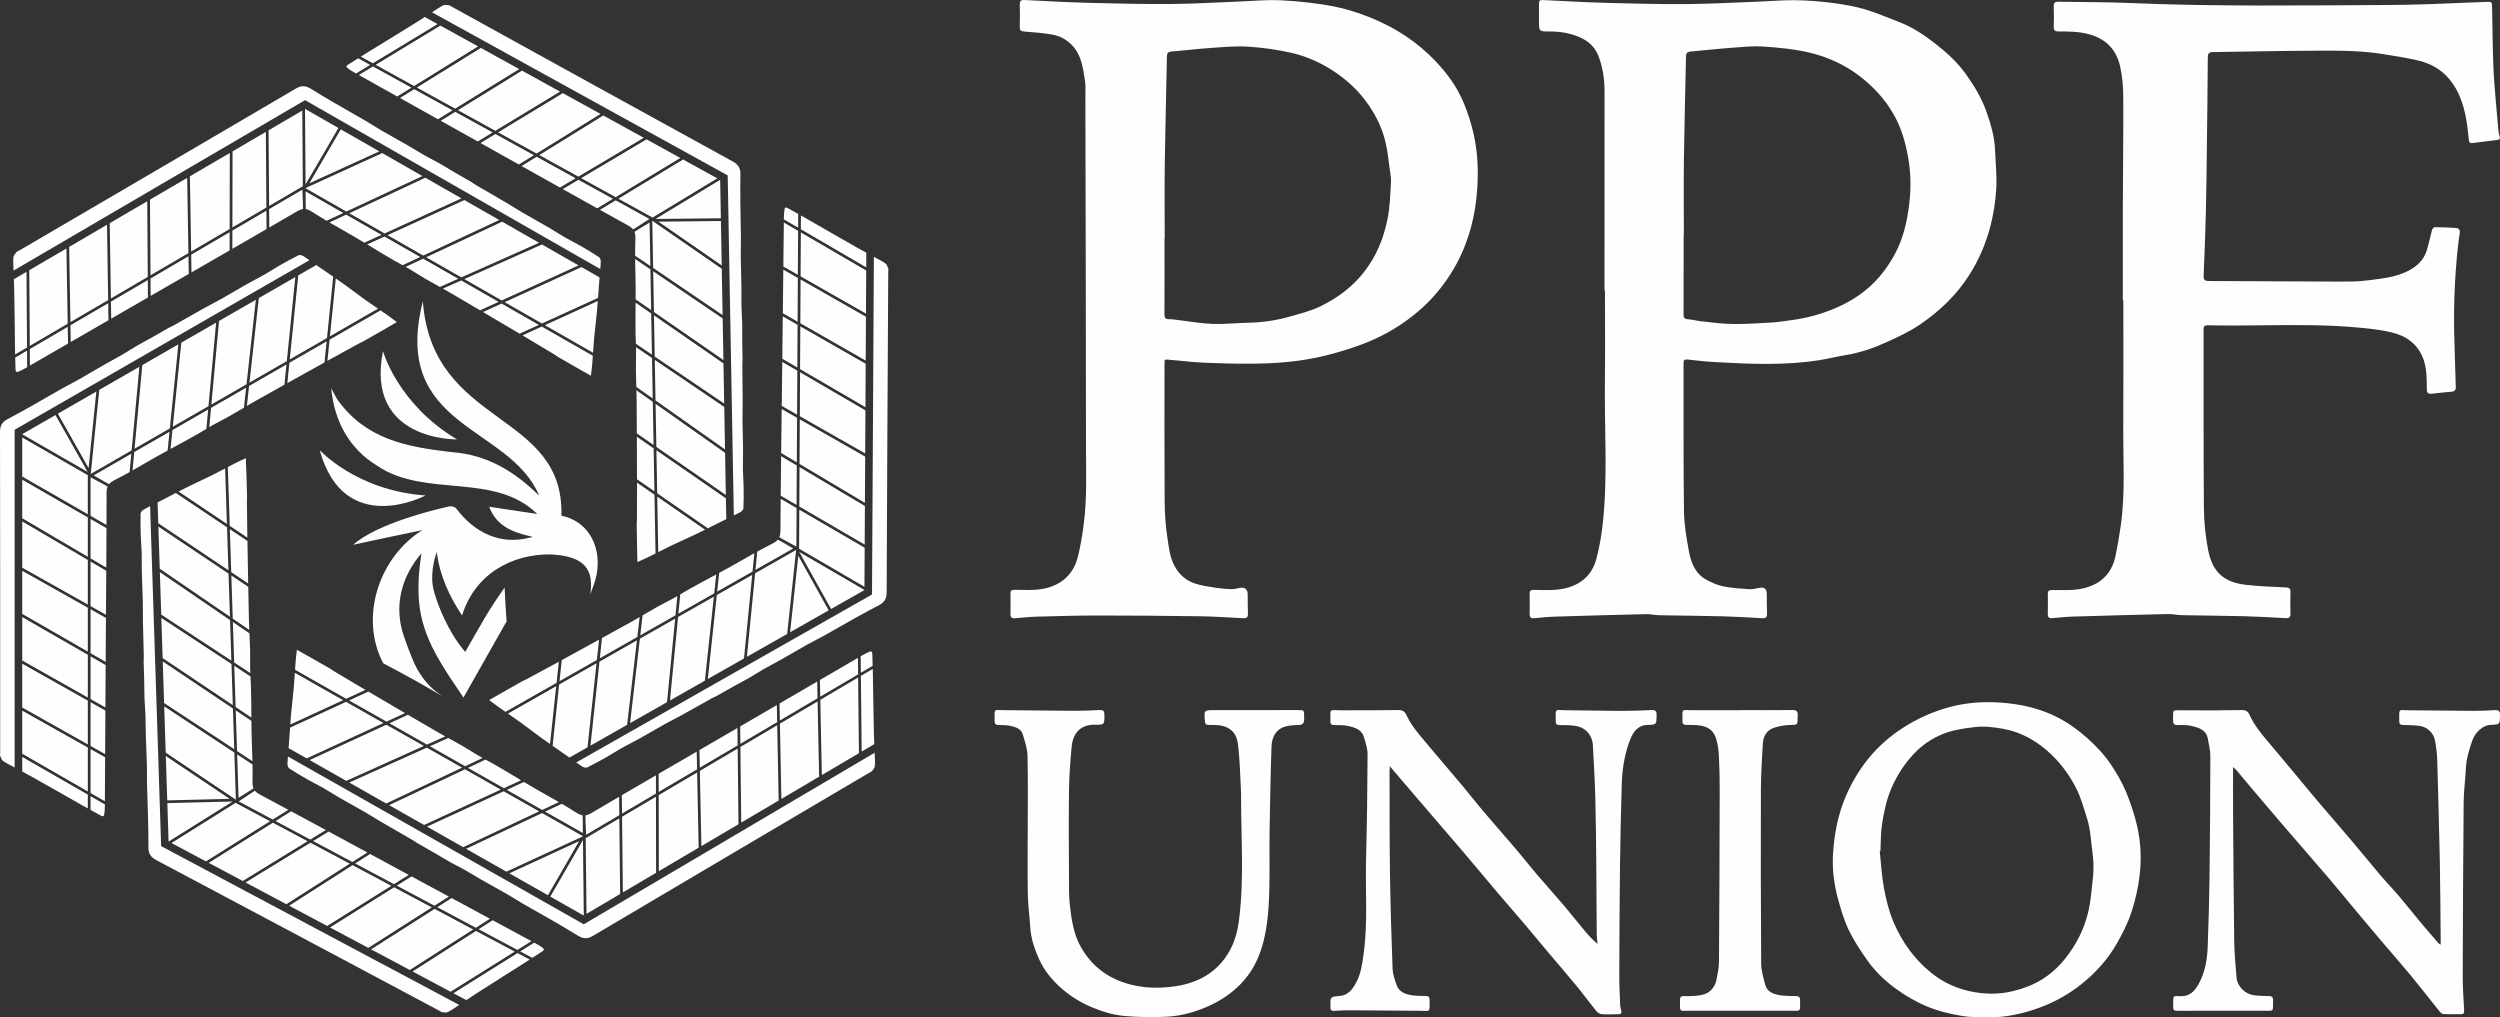
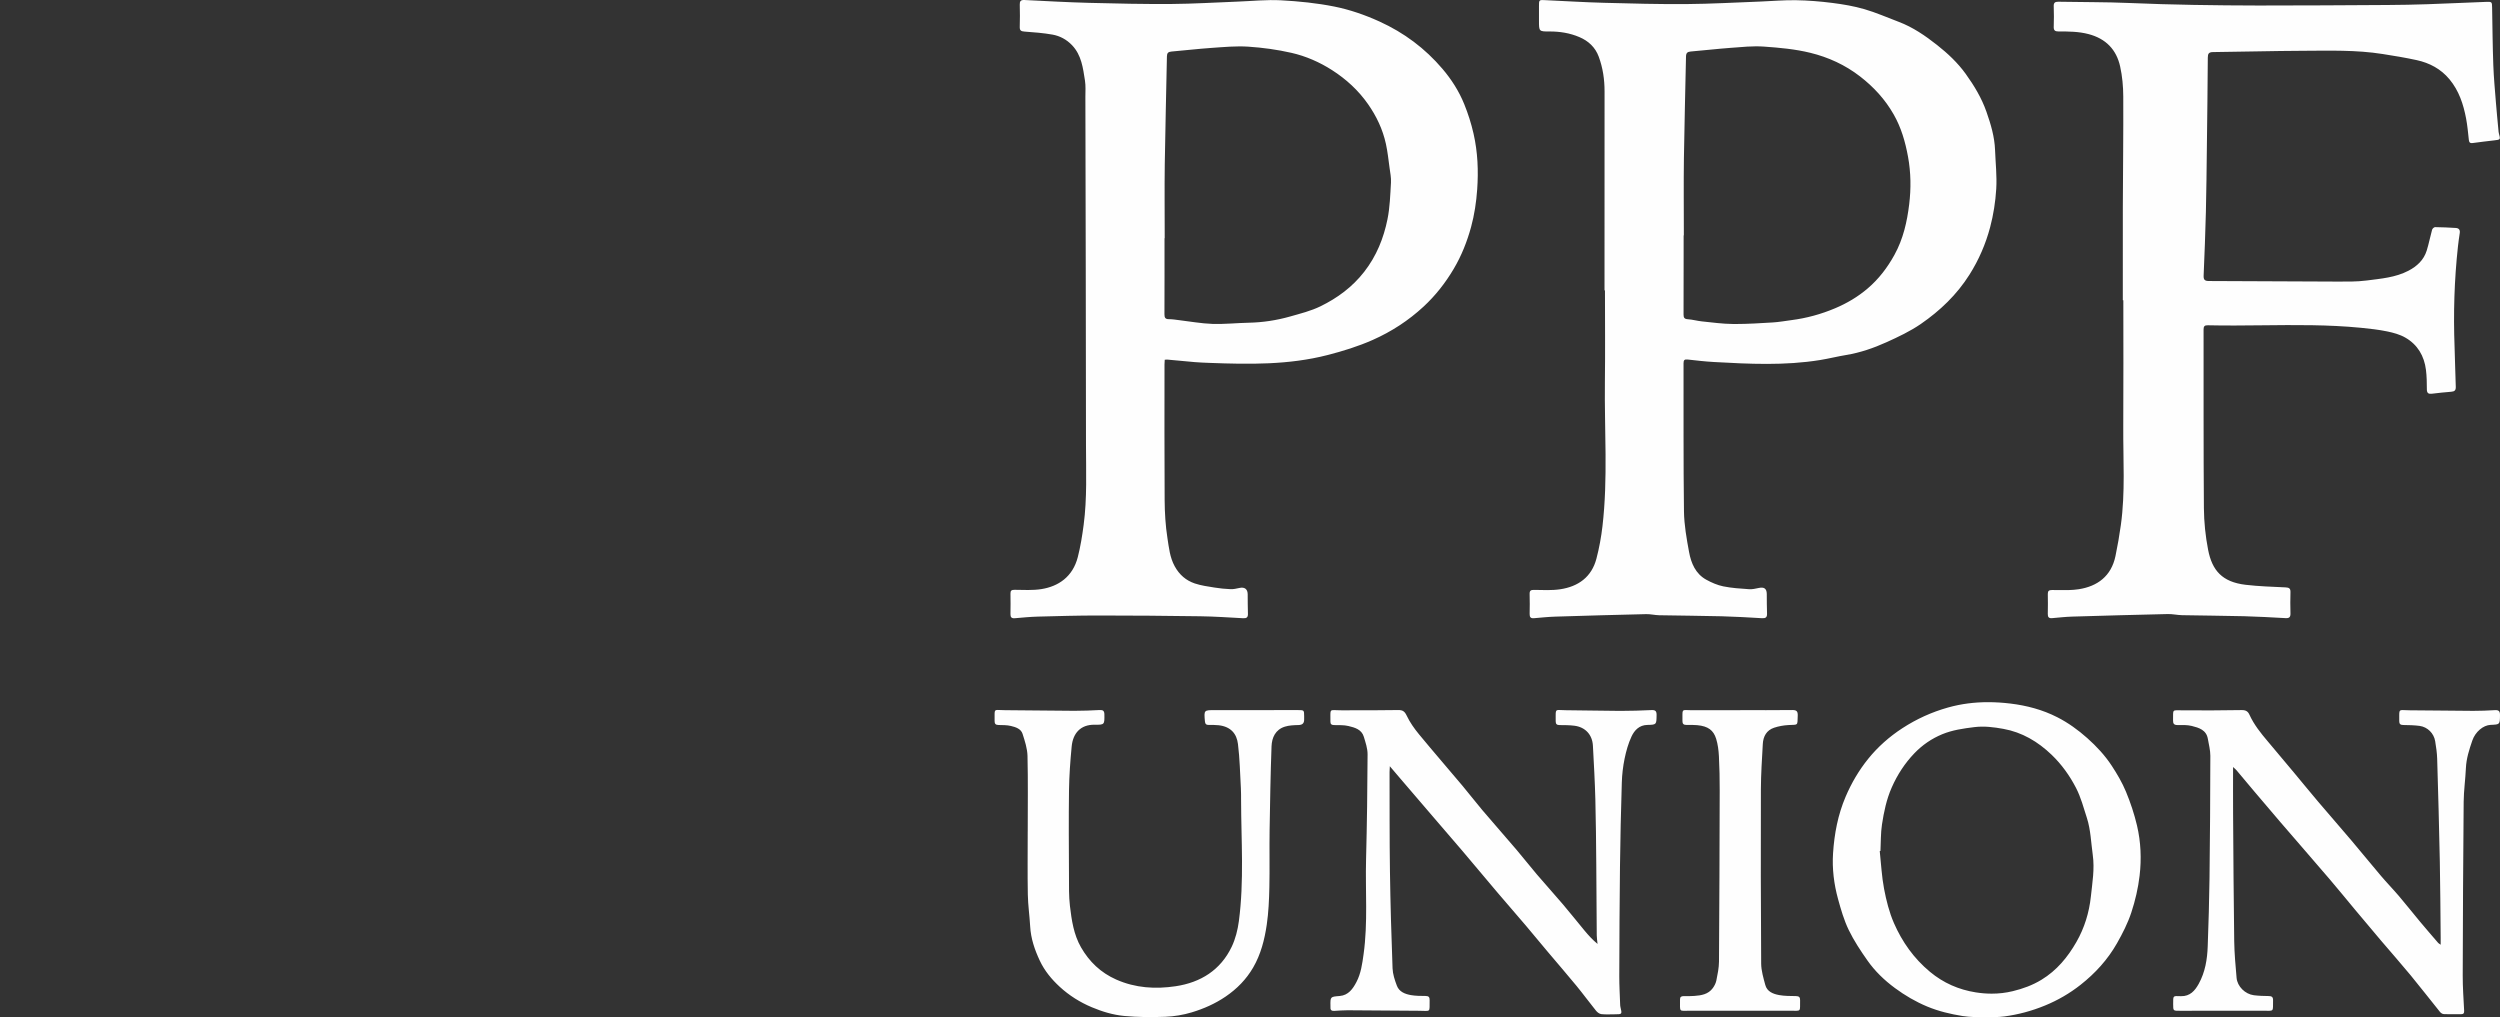
<svg xmlns="http://www.w3.org/2000/svg" xml:space="preserve" width="252.143mm" height="102.614mm" version="1.1" style="shape-rendering:geometricPrecision; text-rendering:geometricPrecision; image-rendering:optimizeQuality; fill-rule:evenodd; clip-rule:evenodd" viewBox="0 0 24750.72 10072.77">
  <rect x="0" y="0" width="24750.72" height="10072.77" fill="#333333" stroke="none" />
  <defs>
    <style type="text/css"> .fil0 {fill:#FEFEFE} </style>
  </defs>
  <g id="Слой_x0020_1">
    <g id="_1919174539328">
      <path class="fil0" d="M10095.94 46.48c1.97,73.06 2.29,146.31 -0.1,219.37 -1.18,36.57 13.26,44.4 47.33,46.85 92.15,6.66 184.71,13.75 275.51,29.68 74.59,13.12 141.29,49.03 195.07,105.38 93.68,98.1 108.12,225.58 127.72,349.93 8.37,53.33 4.01,108.77 4.11,163.24 2.4,1147.15 5.58,2294.36 6.03,3441.51 0.14,264.6 11.74,529.52 -23.1,793.74 -14.16,107.58 -31.03,213.52 -57.83,318.72 -50.32,197.35 -193.82,290.72 -359.94,317.35 -86.92,13.88 -177.3,7.89 -266.06,7.1 -30.68,-0.25 -41.21,8.03 -40.72,37.88 1.1,67.39 1.38,134.81 -0.08,202.2 -0.69,31.82 11.26,43.98 43.08,41.32 75.35,-6.34 150.78,-13.92 226.3,-15.97 199.33,-5.36 398.72,-11.04 598.08,-11.04 337.12,0 674.23,2.74 1011.32,7.59 141.49,2.04 282.88,11.7 424.27,19.36 34.63,1.87 49.48,-8.14 47.89,-45.12 -2.77,-64.41 -1.25,-129.03 -2.4,-193.55 -0.93,-50.98 -31.89,-72.37 -81.99,-60.88 -28.92,6.62 -59.01,13.03 -88.24,11.88 -52.5,-2.04 -105.17,-7.37 -157.05,-15.78 -66,-10.74 -133.35,-19.56 -196.27,-40.69 -86.95,-29.26 -152.82,-86.2 -198.78,-169.76 -48.4,-88.09 -57.41,-185.23 -72.13,-279.35 -19.36,-123.73 -26.73,-250.41 -27.67,-375.87 -3.15,-447.41 -1.45,-894.81 -1.45,-1342.26 0,-15.34 1.45,-30.65 2.29,-47.65 12.05,-0.59 20.36,-1.94 28.54,-1.22 89.55,8.14 179.04,17.25 268.65,24.66 48.55,4.01 97.35,5.92 146.07,7.73 392.07,14.71 782.9,21.44 1168.28,-77.57 153.51,-39.41 303.21,-85.68 447.86,-149.8 185.61,-82.28 353.64,-191.71 502.36,-329.22 118.02,-109.19 216.12,-234.03 298.85,-373.58 77.85,-131.31 132.87,-270.83 172.28,-415.23 32.86,-120.31 51.63,-246.29 60.43,-370.84 13.06,-185.16 5.74,-369.98 -36.08,-553.55 -22.89,-100.6 -53.67,-196.73 -92.05,-291.75 -52.11,-128.96 -126.78,-245.07 -215.56,-349.48 -171.97,-202.23 -380.09,-357.96 -623.75,-468.74 -144.68,-65.76 -294.07,-117.42 -447.48,-148.11 -172.9,-34.56 -350.34,-52.29 -526.68,-61.81 -142.15,-7.69 -285.62,7.51 -428.53,12.88 -218.89,8.18 -437.78,22.1 -656.71,23.55 -272.07,1.87 -544.23,-4.05 -816.24,-11.18 -213.11,-5.58 -426.04,-17.56 -638.94,-28.19 -2.25,-0.14 -4.36,-0.18 -6.41,-0.18 -31.51,0 -40.99,13.51 -40.1,46.48zm1432.4 3064.41c1.32,-250.89 0.73,-501.81 0.73,-752.7l1.87 0c0,-245.21 -2.74,-490.39 0.66,-735.48 4.95,-355.09 14.71,-710.11 21.26,-1065.16 0.62,-33.42 13.61,-44.64 45.4,-47.3 132.32,-11.26 264.25,-26.97 396.75,-36.08 121.06,-8.31 243.23,-20.15 363.71,-12.19 143.23,9.45 287.18,29.44 427.12,61.19 142.42,32.37 278.35,91.97 401.59,170.82 139.17,89.1 260.82,200.05 356.58,337.12 83.87,119.95 145.54,250.03 176.78,392.83 17,77.57 25.41,157.08 36.08,235.93 6.68,49.31 17.07,99.42 14.16,148.49 -7.14,121.06 -10.53,243.86 -34.52,362.16 -38.27,188.66 -108.91,364.3 -230.39,520.36 -117.53,151.02 -265.22,259.45 -432.41,341.28 -94.72,46.36 -200.02,72.58 -302.35,101.57 -133.43,37.81 -270.04,58.46 -409.35,61.32 -119.88,2.49 -239.95,15.73 -359.52,11.64 -110.65,-3.81 -220.66,-24.41 -331.02,-37.33 -32.7,-3.88 -65.55,-9.67 -98.32,-9.45 -0.27,0 -0.52,0 -0.76,0 -35.56,0 -44.22,-15 -44.05,-49zm3708.03 -3051.42c-0.07,48.76 0,97.51 0,146.27 -0.04,105.1 0,106.31 103.3,105.83 102.54,-0.45 201.48,15.17 296.18,55.4 90.66,38.48 157.84,101.33 192.05,193.93 40.86,110.61 57.87,225.47 57.69,343.87 -1,656.78 -0.44,1313.55 -0.44,1970.37 1.45,0 2.94,0 4.43,0 0,302.55 3.01,605.11 -0.66,907.66 -5.74,475.29 31.1,951.48 -23.89,1425.72 -12.57,108.43 -32.28,217 -60.02,322.54 -47.65,181.28 -178.96,275.69 -357.37,302.66 -84.29,12.78 -171.63,7.69 -257.51,6.41 -33,-0.52 -47.47,4.95 -46.4,40.79 1.97,65.91 1.56,131.91 0.18,197.87 -0.66,31.48 10.73,44.43 42.83,41.62 71.06,-6.19 142.16,-13.5 213.42,-15.72 299.24,-9.38 598.5,-17.73 897.83,-24.69 42.39,-1.01 84.94,10.11 127.57,10.97 206.49,4.08 413.09,5.02 619.62,10.22 132.87,3.36 265.63,11.43 398.37,19.07 36.4,2.12 52.47,-7.51 50.52,-47.06 -3.18,-64.44 -1.28,-129.02 -2.56,-193.55 -1.04,-52.84 -26.11,-69.84 -78.57,-58.73 -31.76,6.75 -64.87,14.51 -96.65,12.3 -85.33,-5.93 -171.49,-11.05 -254.95,-28.02 -58.8,-11.95 -116.84,-37.19 -169.61,-66.49 -105.55,-58.55 -149.22,-163.07 -169.54,-273.47 -24.45,-132.94 -48.65,-268.17 -50.39,-402.74 -6.4,-488.92 -3.15,-977.96 -4.29,-1466.99 -0.07,-30.85 10.21,-39.65 40.69,-36.22 86.47,9.77 173.04,19.84 259.92,24.69 350.62,19.67 701.45,36.85 1050.62,-19.46 86.98,-14.07 172.7,-35.77 259.65,-50.11 138.76,-22.96 270.73,-68.6 397.57,-125.91 117.43,-53.06 236.07,-108.98 341.62,-181.77 189.9,-131.04 355.09,-288.63 480.65,-487.34 93.19,-147.41 160.72,-304.46 204.76,-470.22 32.76,-123.35 52.67,-252.11 60.36,-379.47 7.66,-127.57 -7,-256.43 -11.81,-384.76 -4.95,-131.17 -41.69,-254.14 -84.95,-377.6 -48.17,-137.61 -121.65,-259.2 -205.45,-375.69 -79.16,-109.98 -177.64,-202.37 -283.58,-285.93 -117.01,-92.28 -239.63,-176.64 -380.57,-229.83 -112.79,-42.6 -223.64,-91.66 -339.06,-125.19 -103.47,-30.06 -211.3,-48.17 -318.51,-61.85 -118.92,-15.21 -239.18,-24.73 -359.04,-26.8 -116.94,-2.05 -234.1,8.89 -351.21,13.26 -244.73,9.18 -489.41,23.23 -734.24,25.07 -272.02,1.97 -544.2,-5.3 -816.21,-12.64 -194.48,-5.26 -388.75,-17.21 -583.16,-26.25 -10.18,-0.45 -18.59,-0.83 -25.59,-0.83 -33.28,0 -33.52,8.77 -33.62,58.81zm1920.36 3148.1c-102.58,-0.93 -205.11,-15.17 -307.44,-25.66 -46.61,-4.78 -92.46,-18.25 -139.1,-21.36 -34.43,-2.29 -42.7,-15.41 -42.49,-47.41 1.22,-192.08 0.73,-384.21 0.8,-576.34 0,-68.84 0,-137.65 0,-206.45l2.08 0c0,-255.22 -2.77,-510.47 0.7,-765.62 4.54,-334.97 14.4,-669.86 20.7,-1004.8 0.66,-34.91 13.19,-47.24 47.3,-50.07 130.97,-10.88 261.59,-26.39 392.63,-36.02 109.61,-8.03 220.34,-20.29 329.36,-12.71 154.68,10.77 311.42,24.93 461.4,61.71 177.51,43.43 344.28,119.23 492.32,233.74 135.27,104.62 246.98,226.16 332.03,374.55 75.42,131.65 115.9,272.57 143.05,421.02 28.74,157.11 30.4,314.36 11.56,470.02 -20.95,172.9 -58.87,342.24 -145.48,499.88 -70.43,128.26 -156.08,240.15 -265.95,333.89 -96.48,82.32 -204.56,146.31 -322.16,196.01 -138.9,58.66 -282.02,97.86 -431.1,117.15 -62.13,8.03 -124.05,19.53 -186.45,23.23 -122.8,7.31 -245.84,15.38 -368.69,15.38 -8.34,0 -16.73,-0.04 -25.07,-0.15zm3175.84 -3144.5c2.32,67.32 2.36,134.81 0,202.12 -1.32,36.71 13.3,46.3 47.72,46.3 99.84,-0.11 198.85,0.14 297.74,26.28 170.76,45.12 275.1,153.03 312.08,320.5 21.33,96.69 30.43,197.83 30.88,297.05 1.7,367.04 -3.11,734.11 -4.29,1101.15 -0.93,305.39 -0.18,610.82 -0.18,916.25 1.74,0 3.44,0 5.12,0 0,417.22 2.01,834.42 -0.62,1251.68 -2.11,324.79 21.19,650.4 -23.93,974.01 -14.33,102.75 -31.99,205.22 -53.18,306.74 -41.94,200.86 -180.53,299.58 -362.64,328.22 -65.32,10.32 -132.46,9.38 -199.43,8.48 -22.26,-0.27 -44.54,-0.59 -66.66,-0.48 -29.33,0.1 -41.73,8.86 -41.21,39.02 1.22,65.97 1.45,131.98 -0.1,197.87 -0.8,31.76 10.84,44.47 42.66,41.63 66.76,-5.93 133.53,-13.3 200.44,-15.34 315.02,-9.49 630.04,-18.11 945.1,-25.21 46.74,-1.08 93.57,10.21 140.45,11.18 205.08,4.15 410.22,5.06 615.26,10.25 137.17,3.47 274.23,11.6 411.26,19.04 35.7,1.94 48.41,-10.87 47.37,-46.61 -2,-70.2 -2.04,-140.56 0.04,-210.75 1.11,-36.4 -13.82,-45.4 -48.07,-47.06 -132.56,-6.44 -265.7,-10.08 -397.34,-25.8 -230.35,-27.57 -330.15,-141.46 -369.87,-345.91 -26.35,-135.4 -40.69,-275.14 -41.8,-413.06 -4.67,-589.28 -2.25,-1178.63 -3.25,-1767.99 -0.07,-31.59 9.32,-42.95 41.62,-42.22 180.31,4.08 360.73,2.11 541.18,0.18 325.48,-3.49 650.93,-7.03 975.81,24.76 86.54,8.49 173.46,18.22 258.48,35.74 62.16,12.81 126.64,30.4 180.97,61.67 120.86,69.5 186.37,181.28 203.62,318.76 8,63.72 8.97,128.65 9,193.02 0,37.78 15.66,47.47 49.66,43.5 63.72,-7.48 127.47,-15.03 191.43,-19.53 34.21,-2.36 46.58,-14.82 45.15,-50.18 -5.37,-130.31 -6.82,-260.82 -11.81,-391.13 -12.78,-333.93 -2.74,-667.03 33.56,-999.23 4.77,-43.84 11.22,-87.44 17.73,-131.04 4.54,-30.47 -8.7,-48 -38.26,-49.84 -68.67,-4.22 -137.48,-7.65 -206.26,-8.3 -10.04,-0.11 -26.39,14.92 -29.44,25.84 -19.11,68.28 -32.1,138.38 -53.12,205.97 -29.09,93.29 -95.58,155.24 -180.8,199.81 -129.58,67.7 -273.09,78.26 -413.4,96.69 -100.46,13.22 -203.31,11 -305.05,10.77 -418.87,-1.08 -837.75,-4.6 -1256.62,-5.55 -41.45,-0.1 -54.62,-12.08 -52.85,-53.74 9,-210.12 17.18,-420.29 22.41,-630.56 5.26,-213.49 7.03,-427.15 9.69,-640.78 3.67,-295.32 7.38,-590.64 9.25,-886.03 0.25,-39.33 9.11,-54.99 52.12,-55.44 295.49,-3.04 590.91,-11.47 886.37,-12.67 264.73,-1.14 530.2,-9.73 793.24,31.89 112.48,17.77 225.09,36.05 336.25,60.4 127.72,27.94 239.49,87.19 324.76,189.9 93.64,112.92 137.79,247.15 164.38,387.95 13.19,69.88 19.43,141.11 27.22,211.89 2.81,25.41 12.19,34.8 38.68,31.1 70.62,-9.9 141.5,-17.97 212.28,-26.29 63.47,-7.41 63.29,-7.03 45.95,-70.99 -2.63,-9.55 -3.01,-19.77 -3.95,-29.7 -8.38,-90.94 -17.63,-181.8 -24.8,-272.85 -9.77,-123.9 -21.54,-247.81 -26,-371.95 -6.86,-189.04 -8.38,-378.35 -11.81,-567.53 -1.08,-58.43 -1.01,-60.33 -61.47,-58.04 -193.09,7.17 -386.08,16.55 -579.21,23.1 -130.41,4.37 -260.93,7.03 -391.48,7.66 -854.54,3.91 -1709.09,16.66 -2563.43,-19.88 -232.05,-9.94 -464.66,-7.66 -696.99,-12.33 -1.18,-0.04 -2.32,-0.04 -3.43,-0.04 -32.21,0 -45.47,10.22 -44.22,45.68zm-1046.21 6941.35c-161.89,45.61 -311.35,113.45 -451.92,204.86 -128.78,83.8 -242.92,184.71 -338.43,302.94 -91.66,113.51 -165.77,239.25 -223.84,375.52 -76.63,179.9 -111.68,366.9 -124.35,559.43 -10.04,153.65 8.8,305.65 49.38,453.51 28.54,103.96 58.84,209.37 105.55,305.84 51.56,106.59 118.16,206.91 186.55,304.15 73.94,105.06 166.87,194.2 270.49,270.77 99.62,73.65 205.28,135.6 320.83,183.78 113.24,47.16 230.36,74.45 349.55,93.7 74.55,12.04 151.39,10.14 216.78,13.85 72.31,-3.22 134.42,-1.56 195.3,-9.59 138.83,-18.29 272.85,-54.51 403.23,-107.94 127.78,-52.43 245.07,-120.41 352.87,-205.32 145.51,-114.58 268.96,-250.19 360.38,-411.04 55.27,-97.28 107.01,-198.94 141.98,-304.74 39.07,-118.12 67.74,-241.95 82.14,-365.44 19.29,-164.98 12.47,-332.62 -25.66,-494.92 -26.87,-114.32 -64.41,-227.34 -109.43,-335.84 -37.29,-89.83 -87.54,-175.53 -141.08,-257.15 -67.11,-102.26 -150.22,-191.67 -242.33,-273.67 -90.94,-80.96 -188.42,-151.16 -296.11,-206.19 -145.97,-74.58 -304.32,-116.35 -465.25,-135.64 -73.55,-8.8 -147.13,-13.67 -220.62,-13.67 -132.67,0 -264.95,15.85 -396.02,52.81zm274.22 2820.34c-167.78,-26.52 -319.73,-92.43 -453.4,-203.59 -159.33,-132.49 -275.17,-296.11 -356.47,-482.11 -46.85,-107.17 -75.8,-224.11 -97.86,-339.53 -23.48,-122.87 -29.26,-249.09 -42.81,-373.83 2.4,-0.41 4.71,-0.86 7.11,-1.28 4.43,-87.27 1.84,-175.64 14.96,-261.59 19,-124.67 44.36,-247.67 96.23,-365.72 55.96,-127.23 130.07,-240.88 224.53,-339.47 77.65,-80.92 171.01,-145.54 276.38,-188.83 101.12,-41.59 207.39,-56.48 315.78,-70.02 99.11,-12.33 194.9,0.25 288.5,17.11 184.89,33.31 342.31,126.12 478.16,256.6 99.62,95.71 179.24,207.18 241.54,327.9 47.76,92.63 75.25,196.14 107.32,296.25 38.13,118.95 41.17,243.75 58.31,366.38 19.74,141.15 -4.32,277.1 -18.66,413.37 -16.52,157.15 -63.69,310.73 -142.88,449.11 -86.02,150.32 -194.03,281.92 -346.46,374.68 -89.44,54.41 -182.94,88.03 -283.47,112.58 -69.65,17 -139.46,24.77 -209.03,24.77 -52.77,0 -105.45,-4.47 -157.77,-12.78zm-9713.73 -2685.81c-0.45,27.18 10.59,38.13 38.23,38.75 41.41,0.89 84.08,0.1 123.87,9.66 46.4,11.11 98.76,27.67 114.79,77.95 22.69,71.13 47.06,145.41 48.83,218.89 5.93,249.33 2.26,498.91 2.26,748.33 -0.04,0 -0.11,0 -0.18,0 0,207.88 -2.63,415.86 1.14,623.67 1.9,105.24 17.35,210.17 23.23,315.4 6.72,120.44 44.4,230.81 95.17,338.99 47.44,101.16 117.19,184.89 197.45,258.92 93.16,85.84 199.85,152.89 317.8,202.55 103.36,43.5 210.64,75.77 320.49,86.13 135.16,12.74 272.26,13.54 408.08,8.17 87.64,-3.47 177.12,-18.56 261.06,-43.91 117.92,-35.63 230.81,-85.16 334.55,-155.83 112.83,-76.84 204.87,-170.61 273.02,-287.91 76.18,-131.14 112.92,-276.55 134.57,-424.07 17.77,-121.24 23,-244.83 25.77,-367.56 4.26,-189.15 -0.41,-378.53 2.42,-567.75 4.19,-276.55 9.28,-553.17 19.08,-829.57 3.11,-87.4 38.61,-166.01 131.17,-195.45 42.63,-13.58 90,-15.1 135.36,-16.25 41.03,-0.96 57.48,-18.7 56.44,-57.44 -0.27,-10.04 0.07,-20.08 0.04,-30.13 -0.21,-59.84 -1.29,-60.57 -59.81,-60.5 -273.88,0.3 -547.73,0.89 -821.57,0.34 -111.37,-0.21 -110.85,-1.45 -101.05,111.16 2.18,25.07 12.33,35.84 37.4,35.67 32.96,-0.14 66.21,-0.94 98.9,2.87 121.9,14.2 178.24,85.22 190.85,185.82 18.14,144.27 20.54,290.58 28.81,436.05 2.29,40.03 1.97,80.28 2.07,120.4 1.04,399.24 30.75,799.21 -21.88,1197.1 -11.4,86.51 -33.66,175.6 -71.06,253.9 -110.43,231.36 -308.24,353.71 -554.69,390.61 -199.53,29.96 -398.16,18.25 -588.49,-66.07 -153.34,-67.94 -266.44,-176.33 -348.4,-318.83 -72.55,-126.12 -93.12,-268.52 -109.84,-409.56 -11.43,-96.4 -9.11,-194.68 -9.52,-292.13 -1.25,-283.86 -3.67,-567.82 0.24,-851.64 1.97,-145.45 12.51,-291.06 26.46,-435.92 12.43,-129.09 86.46,-217.02 227.85,-214.88 98.62,1.53 97.38,-2.45 95.96,-102.68 -0.52,-34.69 -13.75,-44.36 -46.37,-42.76 -83.03,4.01 -166.22,8.1 -249.33,7.75 -229.48,-0.97 -458.94,-5.09 -688.43,-6.23 -33.63,-0.14 -56.31,-2.25 -71.58,-2.25 -39.2,0 -29.67,13.88 -31.17,110.19zm5554.97 2.01c-0.27,27.77 11.78,37.36 39,37.5 48.65,0.27 97.72,0.27 145.86,6.34 107.94,13.54 177.75,88.44 183.67,197.45 9.63,177.02 19.36,354.19 24.14,531.42 5.78,214.98 7.17,430.07 9.18,645.08 2.22,233.74 2.7,467.49 4.71,701.21 0.24,28.43 5.12,56.86 7.85,85.29 -48.69,-40.28 -89.24,-84.63 -127.71,-130.76 -71.85,-86.23 -141.25,-174.53 -213.97,-260.03 -85.36,-100.36 -174.08,-197.83 -259.58,-298.09 -68.15,-79.89 -132.53,-163.08 -200.64,-243.03 -112.13,-131.66 -226.79,-261.14 -338.72,-392.97 -67.01,-78.92 -129.72,-161.45 -196.34,-240.71 -143.16,-170.27 -289.12,-338.23 -430.58,-509.88 -46.65,-56.62 -90.28,-118.26 -121.55,-184.16 -20.36,-42.84 -39.72,-56.69 -85.09,-55.96 -162.03,2.49 -324.06,2.46 -486.09,2.46 -25.77,0 -51.5,0 -77.22,0 -17.56,0.03 -32.24,-0.49 -44.57,-1.04 -75.59,-3.19 -61.22,-6.34 -62.72,112.82 -0.34,26.36 12.5,34.08 37.12,34.63 47.24,1.11 95.99,-1.73 141.18,9.15 62.85,15.06 130.69,33.31 152.61,106.69 16.9,56.62 37.4,115.52 37.12,173.25 -1.63,346.54 -5.99,693.04 -14.99,1039.39 -8.18,313.19 18.97,627.07 -24.56,939.67 -13.29,95.4 -25.87,190.08 -70.68,275.58 -35.22,67.25 -79.51,131.17 -165.77,138.31 -93.02,7.62 -93.16,5.99 -91.5,100.28 0.07,4.3 0.38,8.62 0.14,12.88 -1.73,26.46 11.71,35.74 36.71,34.25 44.36,-2.63 88.79,-6.33 133.19,-6.16 235.23,1.18 470.44,3.92 705.63,5.06 122.31,0.56 103.72,21.82 106.17,-105.97 0.56,-29.29 -9.8,-40.44 -39.85,-40.62 -48.66,-0.24 -98.1,-0.21 -145.72,-8.58 -58.46,-10.26 -116.14,-32.9 -138.86,-93.33 -20.75,-55.06 -40.48,-114.06 -42.67,-172 -11.91,-319.01 -21.19,-638.22 -25.76,-957.43 -4.75,-328.29 -3.01,-656.71 -3.99,-985.06 -0.07,-15.04 1.32,-30.07 2.63,-58.11 41.87,49.14 75.32,88.51 108.91,127.78 108.8,127.02 217.57,254.04 326.51,380.95 94.26,109.85 189.28,219 282.96,329.33 116.42,137.16 231.29,275.65 347.75,412.85 92.84,109.39 187.45,217.26 280.39,326.58 73.39,86.33 145.03,174.12 218,260.8 94.16,111.86 190.15,222.29 283.02,335.24 66.56,81.03 128.47,165.95 194.48,247.49 12.47,15.45 33.45,31.1 52.02,33.18 43.95,4.88 88.79,1.7 133.25,1.7 73.35,0 73.2,-0.04 55.75,-72.72 -2,-8.28 -2.45,-17.04 -2.73,-25.59 -3.12,-93.13 -8.83,-186.27 -8.56,-279.36 1.11,-361.32 2.56,-722.58 6.93,-1083.86 3.33,-277.59 9.63,-555.21 18.11,-832.69 2.42,-79.44 11.63,-159.67 27.7,-237.45 15.41,-74.59 36.47,-149.91 68.54,-218.64 28.88,-61.85 76.6,-112.9 156.56,-114.59 91.76,-2 90.21,-3.32 91.56,-97.99 0.52,-37.68 -11.46,-50.7 -49.41,-49 -103.16,4.51 -206.46,8.48 -309.69,8.17 -179.24,-0.55 -358.52,-5.71 -537.79,-6.61 -32.97,-0.14 -55.34,-2.4 -70.51,-2.4 -38.29,0 -30.58,14.23 -31.55,112.03zm2339.31 -111.37c-170.58,2.26 -341.2,0.94 -511.81,0.94 0.03,0.27 0.03,0.55 0.03,0.8 -156.27,0 -312.56,-0.35 -468.81,0.17 -17.07,0.07 -31.37,-0.41 -43.28,-0.89 -72,-2.88 -59.04,-5.79 -60.54,108.24 -0.34,27.6 11.88,38.48 38.99,38.1 35.85,-0.45 71.85,-0.83 107.5,2.45 107.49,9.94 161.05,50.39 187.2,135.02 17.07,55.24 24.34,114.76 27.36,172.8 5.92,112.99 8,226.33 7.75,339.54 -1.29,564.73 -3.05,1129.47 -7.03,1694.2 -0.45,62.05 -13.82,124.53 -25.97,185.82 -5.33,26.8 -19.15,53.92 -35.53,76.18 -44.77,61.02 -113.13,72.2 -182.53,77.09 -29.29,2.07 -58.73,2.07 -88.13,2.04 -6.44,0 -12.95,0 -19.39,0 -22.58,0.03 -34.67,8.76 -34.32,33 1.8,130.79 -17.97,111.5 104.89,111.3 325.44,-0.55 650.86,-0.86 976.3,0.04 127.23,0.34 104.38,16.07 107.69,-104.38 0.8,-30.13 -11.52,-39.82 -40.51,-40.41 -55.82,-1.14 -112.61,0.04 -167.05,-10.08 -59.18,-10.94 -119.33,-33.55 -137.1,-100.25 -18.59,-69.57 -40.27,-141.31 -40.76,-212.21 -3.84,-574.8 -4.4,-1149.62 -2.77,-1724.42 0.45,-149.81 10.81,-299.65 18.97,-449.35 4.08,-75.11 37.26,-135.91 112.1,-160.71 45.05,-14.96 93.6,-23.48 141.11,-26.32 98.28,-5.93 89.24,12.36 92.61,-94.58 1.34,-44.05 -14,-54.16 -53.58,-54.16 -1.11,0 -2.25,0.03 -3.4,0.03zm6012.19 110.2c-0.25,27.5 11.33,37.47 38.75,37.99 54.36,0.96 109.15,1.45 162.89,8.8 78.54,10.73 141.29,73.51 154.04,151.43 9.45,57.62 18.11,115.9 19.81,174.15 10.07,337.73 19.39,675.51 26.11,1013.35 5.06,253.7 5.88,507.49 8.59,761.25 0.17,19.19 0,38.41 0,66.25 -14.44,-10.29 -20.71,-13.16 -24.77,-17.9 -60.01,-69.77 -120.4,-139.28 -179.38,-209.96 -70.16,-84.05 -137.86,-170.13 -208.74,-253.52 -57.93,-68.07 -120.47,-132.21 -178.31,-200.33 -98.51,-115.94 -194.16,-234.26 -292.51,-350.34 -109.21,-128.99 -220.76,-256.01 -330.09,-384.91 -80.86,-95.33 -159.64,-192.43 -239.77,-288.43 -85.43,-102.43 -170.82,-204.96 -257.26,-306.6 -70.09,-82.46 -137.51,-166.46 -182.77,-265.85 -14.93,-32.76 -36.71,-45.96 -76.36,-45.22 -192.02,3.49 -384.17,3.63 -576.27,2.56 -121.06,-0.7 -100.28,-15.59 -103.43,99.69 -0.87,32.89 10.49,46.1 44.57,45.99 47.17,-0.18 96.13,-2.39 141.15,8.93 70.13,17.63 143.68,38.92 158.84,127.5 9.49,55.76 24.73,111.79 24.62,167.64 -0.69,402.91 -3.18,805.79 -8.14,1208.63 -2.77,225.96 -9.73,451.91 -17.87,677.8 -4.64,129.13 -25.07,255.91 -88.96,371.26 -38.09,68.85 -86.23,124.05 -175.08,122.53 -81.35,-1.35 -78.23,-11.47 -78.09,79.13 0.1,67.21 0.48,65.51 66.48,65.31 272.46,-0.97 544.86,-0.8 817.31,-0.48 121.76,0.1 102.37,15.85 105.21,-103.72 0.8,-32.97 -13.82,-41.35 -43.95,-41.62 -48.65,-0.45 -97.62,-1.94 -145.82,-8 -86.85,-10.88 -163.97,-87.24 -171.31,-172.11 -10.4,-120.96 -21.75,-242.23 -23.48,-363.51 -5.89,-420.04 -8.11,-840.13 -11.08,-1260.26 -1.07,-150.39 -0.18,-300.79 -0.18,-463.71 16.52,15.51 26.36,23.1 34.15,32.34 58.62,69.43 116.56,139.41 175.22,208.74 86.16,101.81 172.21,203.69 259.21,304.8 163,189.35 327.21,377.64 489.69,567.44 84.05,98.17 165.25,198.81 248.15,297.98 85.68,102.47 171.45,204.9 257.88,306.68 97.39,114.66 197.26,227.23 293,343.28 98.66,119.5 193.3,242.33 290.72,362.91 8.62,10.7 24.28,21.47 37.09,22.03 38.92,1.63 77.88,1.41 116.87,1.25 18.39,-0.11 36.81,-0.21 55.24,-0.11 24.03,0.18 31.76,-10.07 30.51,-34.52 -5.92,-115.87 -14.41,-231.88 -14.13,-347.82 1.41,-573.53 4.22,-1147.06 9.41,-1720.58 1,-111.06 17.18,-221.9 22.1,-333.06 4.22,-95.79 33.07,-184.86 63.76,-273.96 29.22,-84.98 107.21,-151.57 181.11,-154.55 93.01,-3.74 91.42,-3.78 92.66,-97.24 0.49,-38.13 -12.74,-50.8 -50.14,-48.62 -71.54,4.22 -143.34,7.48 -214.98,7.17 -209.36,-0.93 -418.77,-4.74 -628.14,-5.58 -33.32,-0.14 -55.99,-2.25 -71.47,-2.25 -39.51,0 -31.73,13.82 -32.66,109.95z" />
-       <path class="fil0" d="M4413.01 48.73l-0.5 0 -0.5 0 -0.42 0 -0.43 0c-8.8,0.08 -17.12,1.33 -24.01,4.88 -38.26,19.81 -73.93,44.71 -110.25,68.22l2927.55 1614.62 0.35 21.78 60.25 3344.94c21.19,-10.49 42.28,-21.09 63.17,-32.24 14.09,-7.48 31.3,-25.36 31.92,-39.17 3.36,-72.89 2.92,-146 1.74,-219.04 -0.9,-56.83 -6.14,-113.61 -6.89,-170.41 -0.9,-63.99 2.25,-128.02 1.55,-191.98 -1.07,-98.35 -4.67,-196.62 -5.74,-295 -0.7,-62.72 2.22,-125.5 1.84,-188.24 -0.66,-117.64 -2.67,-235.27 -3.74,-352.9 -0.14,-16.86 2.45,-33.77 2.29,-50.63 -0.66,-64.8 -2.33,-129.58 -2.88,-194.37 -0.52,-57.35 1,-114.73 -0.35,-172.08 -1.28,-55.79 -6.23,-111.47 -7.37,-167.26 -1.32,-63.96 0.7,-127.99 -0.34,-191.98 -1.63,-98.42 -5.41,-196.83 -6.66,-295.29 -0.8,-62.77 2.42,-125.6 1.77,-188.38 -1.18,-117.63 -4.54,-235.3 -5.67,-352.94 -0.9,-90.87 -0.9,-181.77 0.83,-272.57 1.1,-58.94 -17.15,-97.76 -74,-128.99 -927.3,-508.73 -1853.18,-1020.1 -2779.41,-1530.85 -10.91,-6 -21.37,-15.55 -32.86,-17.08 -9.87,-1.34 -20.79,-2.94 -31.21,-3.04zm-301.68 179.59c-99.07,61.74 -198.6,122.76 -298.06,183.85 -65.9,40.52 -132.31,80.31 -198.08,121.13 -14.47,8.97 -28.84,18.08 -43.21,27.26l119.53 65.93 640.61 -388.15 -126.98 -70.03c-31.14,20.23 -62.34,40.38 -93.81,60.02zm-392.39 413.27l380.79 210.06 633.3 -392.17 -373.51 -206.04 -640.57 388.16zm408.04 225.05l379.19 209.08 634.24 -391.62 -380.13 -209.61 -633.3 392.15zm-680.18 -227.24c-20.02,12.05 -20.54,23.69 -4.47,35.88 20.6,15.69 42.69,29.64 65.35,42.32 5.78,3.22 11.63,6.51 17.41,9.73l139.66 -84.63 -118.81 -65.51c-32.86,21.06 -65.73,42.07 -99.14,62.22zm105.54 103.17c126.75,70.88 253.52,141.7 380.3,212.52l140.64 -87.1 -381.09 -210.19 -139.84 84.77zm981.11 348.23l370.47 204.34 640.56 -388.16 -376.79 -207.81 -634.24 391.63zm-1603.88 -214.04c-911.89,535.92 -1825.3,1069.24 -2738.34,1603.19 -10.77,6.26 -24.28,10.36 -31.51,19.46 -11.85,14.89 -26.59,32.66 -27.63,49.93 -2.63,43.01 0.52,86.4 2.11,129.65l2886.13 -1687.51 18.88 10.84 2903.83 1661.41c1.84,-23.59 3.52,-47.14 4.67,-70.78 0.76,-15.93 -5.78,-39.86 -17.32,-47.48 -60.88,-40.2 -123.9,-77.25 -187.2,-113.68 -49.28,-28.33 -100.74,-52.88 -149.95,-81.35 -55.36,-32 -108.76,-67.5 -164.07,-99.66 -85.02,-49.41 -171.31,-96.69 -256.29,-146.13 -54.26,-31.55 -106.69,-66.18 -160.75,-97.97 -101.4,-59.7 -203.45,-118.26 -305.05,-177.58 -14.59,-8.48 -27.74,-19.36 -42.32,-27.84 -56,-32.66 -112.48,-64.41 -168.41,-97.1 -49.52,-28.95 -98.07,-59.63 -147.97,-87.85 -48.59,-27.47 -98.97,-51.74 -147.45,-79.3 -55.62,-31.65 -109.61,-66.14 -165.05,-97.99 -85.39,-49.07 -171.86,-96.2 -257.02,-145.55 -54.33,-31.47 -106.65,-66.42 -160.89,-98.03 -101.68,-59.21 -204.45,-116.56 -306.09,-175.85 -78.47,-45.77 -156.6,-92.32 -233.67,-140.31 -26.33,-16.38 -50.6,-25.32 -75.84,-25.32 -22.75,0 -46.3,7.23 -72.83,22.82zm1030.15 93.46c125.57,70.13 251.07,140.32 376.56,210.45l143.36 -88.51 -379.12 -209.13 -140.8 87.2zm971.59 340.02l380.82 210.03 633.3 -392.17 -373.51 -206 -640.6 388.15zm-1911.57 -231.14l5.3 746.36 325.31 -558.36 -329.64 -188.59 -0.97 0.59zm-360.83 210.96l5.33 748.96 328.42 -192.06 0 -0.14 1.22 -0.55 0.55 -0.31 0.04 0.04 3.56 -1.63 -5.33 -749.48 -333.79 195.17zm1704.48 -94.26c122.17,68.25 244.34,136.47 366.45,204.83l147.32 -89.28 -370.23 -204.17 -143.54 88.61zm975.99 339.5l386.75 213.32 647.49 -384.35 -400.94 -221.15 -633.3 392.17zm-2276.9 279.67l692.9 -316.13 -381.51 -218.3 -311.39 534.43zm-760.17 -316.4l-1.53 752.98 336.46 -196.74 -5.29 -748.96 -329.64 192.72zm2454.75 -82.73c126.71,70.92 253.32,141.87 379.95,212.86l148.67 -92.01 -381.09 -210.2 -147.53 89.35zm996.59 347.95l341.27 188.21 640.57 -388.16 -334.31 -184.4 -647.53 384.35zm-3873.76 -18.22l12.47 744.81 381.27 -222.94 1.52 -752.98 -395.26 231.11zm1145.4 116.18l0 1.87 403.53 230.92 753.43 -351.49 -397.93 -227.62 -759.03 346.32zm2138.73 -217.89c126.64,70.99 253.28,141.94 379.94,212.83l155.1 -92.05 -386.15 -212.97 -148.9 92.18zm958.32 323.23l333.17 183.78 0.11 -0.1 1.11 0.76 0.52 0.31 0 0.07 3.22 2.18 641.01 -388.4 -338.57 -186.72 -640.57 388.12zm-2664.71 143.92l350.06 200.29 760.91 -347.19 -357.54 -204.59 -753.43 351.49zm-1972.86 -134.43l5.33 748.99 375.38 -219.51 -12.47 -744.81 -368.24 215.33zm4086.55 -104.58c113.73,63.62 227.48,127.13 341.28,190.46l155.55 -94.23 -341.54 -188.42 -155.28 92.18zm919.2 295.59l646.22 -6.55 -6.82 -379.67 -1.04 -0.59 -638.35 386.81zm-3826.08 -97.31l1.32 182.01c93.74,-54.36 187.56,-108.73 281.12,-163.34 19.18,-11.19 36.39,-17.08 52.73,-19.12l-0.27 -40.83 -5.54 -151.26 -329.36 192.53zm362.02 -41.45l1.52 41.52c20.02,3.22 39.4,12.05 60.01,25.21 48.07,30.69 96.31,61.09 145.38,90.11l165.35 -77.13 -373.2 -213.52 0.94 133.8zm810.22 299.06l353.77 202.38 752.32 -352.08 -345.18 -197.49 -760.91 347.19zm2103.28 -250.26c94.71,52.7 189.38,105.42 284.27,157.8 19.4,10.77 33.28,22.55 43.43,35.53l34.91 -21.19 127.09 -82.21 -334.07 -184.23 -155.62 94.29zm-4853.7 131.97l11.56 745.33 365.24 -213.56 -5.3 -748.99 -371.5 217.22zm6680.46 -135.43c-3.92,25.56 -5.64,51.67 -5.92,77.57 -0.07,6.68 -0.14,13.3 -0.22,19.99l141.09 82.21 0.76 -135.68c-34.18,-18.84 -68.39,-37.64 -102.05,-57.35 -7.17,-4.22 -13.12,-6.3 -17.97,-6.3 -8.69,0 -13.71,6.71 -15.69,19.56zm-5465.98 208.85l-0.38 180.56c112.9,-65.1 225.68,-130.27 338.4,-195.59l-1.33 -181.87 -336.69 196.9zm960.99 -80.61c80.8,46.81 162.65,91.8 243.17,139.07 34.25,20.15 68.29,40.76 102.29,61.33l170.13 -77.64 -349.75 -200.09 -165.84 77.33zm4667.01 67.28l647.15 377.05 0.8 -144.99c-32.66,-17.66 -65.25,-35.43 -97.55,-53.71 -101.64,-57.48 -202.75,-115.73 -303.94,-173.87 -67.15,-38.54 -133.81,-77.84 -201.13,-116.08 -14.82,-8.41 -29.67,-16.73 -44.6,-24.93l-0.73 136.54zm-1470.83 -82.28l8.34 464.82 687.73 467.08 -8.24 -458.32 -686.25 -474.56 -1.59 0.97zm60.84 7l626.37 433.21 -7.89 -439.44 -618.48 6.23zm-2299.48 352.38l348.47 199.37 769.08 -342.49 -365.27 -208.99 -752.28 352.11zm3536.12 91.77l143.72 81.87 2.39 -435.19 -141.25 -82.31c-1.66,145.19 -3.25,290.43 -4.85,435.63zm-1438.8 -365.54l-34.88 22.58c7.52,18.84 9.88,39.99 9.11,64.48 -1.73,56.96 -3.15,113.99 -2.97,171l150.94 102.5 -7.72 -429.92 -114.49 69.36zm-5631.92 171.41l12.47 744.81 373.78 -218.59 -11.52 -745.32 -374.72 219.1zm1208.21 77.06l2.94 175.08c125.8,-72.41 251.61,-144.82 377.38,-217.33l0.38 -180.35 -380.71 222.6zm6033.27 214.35l647.18 368.77 2.4 -426.6 -647.19 -377.04 -2.39 434.87zm-4290.66 -316.16c46.85,28.43 93.67,56.96 140.66,85.18 41.25,24.8 82.56,49.59 124.39,73.41 28.47,16.18 57.28,31.73 85.99,47.44l173.9 -81.38 -354.12 -202.62 -170.82 77.95zm961.4 343.14l370.36 211.93 760.87 -347.2 -362.15 -207.19 -769.09 342.46zm-4307.35 -87.33l5.33 748.95 375.38 -219.51 -12.47 -744.77 -368.24 215.33zm2665.64 -148.35c-65.41,32.24 -129.23,67.98 -192.6,104.23 -49.32,28.26 -96.51,60.26 -145.86,88.37 -55.62,31.65 -113.2,59.84 -168.89,91.35 -85.61,48.41 -169.93,99.07 -255.53,147.49 -54.57,30.89 -110.98,58.66 -165.74,89.31 -102.67,57.39 -204.76,115.94 -307.23,173.67 -14.68,8.31 -30.71,14.2 -45.43,22.48 -56.41,31.89 -112.35,64.61 -168.82,96.4 -49.97,28.15 -100.95,54.54 -150.54,83.39 -48.2,28.04 -94.6,59.28 -142.87,87.27 -55.41,32.03 -112.4,61.18 -167.89,92.98 -85.46,48.96 -169.82,99.76 -255.43,148.42 -54.58,30.99 -111.12,58.52 -165.8,89.42 -102.43,57.83 -203.82,117.64 -306.29,175.46 -79.13,44.63 -158.74,88.54 -239.11,130.9 -52.15,27.46 -77.29,62.22 -77.15,127.09 2.32,1057.71 1.7,2115.39 1.77,3173.11 0,12.43 -3.33,26.18 0.86,37.02 6.89,17.73 14.78,39.44 29.15,49.1 35.88,23.97 74.87,43.11 113.03,63.58l0 -3343.23 18.91 -10.88 2899.96 -1668.13c-19.43,-13.51 -38.92,-26.87 -58.73,-39.76 -9.7,-6.33 -25,-11.46 -37.4,-11.46 -4.67,0 -8.93,0.73 -12.37,2.42zm-1464.88 229.73l1.22 172.45c125.77,-72.47 251.62,-144.89 377.42,-217.3l-2.94 -174.84 -375.69 219.69zm7142.97 3128.89l-18.95 10.77 -2909.12 1652.06c19.32,13.61 38.74,27.07 58.48,40.06 13.33,8.8 37.26,15.38 49.7,9.32 65.58,-31.89 129.61,-67.25 193.19,-103.2 49.48,-27.95 96.83,-59.66 146.38,-87.54 55.76,-31.33 113.51,-59.21 169.37,-90.38 85.85,-47.96 170.49,-98.14 256.33,-146.1 54.78,-30.58 111.3,-58.07 166.22,-88.34 103.02,-56.86 205.42,-114.84 308.2,-172.01 14.75,-8.21 30.82,-14.03 45.54,-22.23 56.59,-31.58 112.72,-63.99 169.38,-95.47 50.14,-27.84 101.25,-53.99 150.94,-82.51 48.41,-27.81 94.99,-58.77 143.4,-86.51 55.58,-31.72 112.72,-60.57 168.44,-92.05 85.7,-48.48 170.31,-98.83 256.19,-147 54.74,-30.71 111.46,-57.93 166.32,-88.51 102.74,-57.28 204.48,-116.5 307.26,-173.74 79.37,-44.22 159.2,-87.72 239.85,-129.58 52.25,-27.18 77.61,-61.77 77.84,-126.68 3.53,-1057.67 10.01,-2115.35 15.79,-3173.07 0.07,-12.43 3.47,-26.18 -0.7,-37.02 -6.78,-17.77 -14.51,-39.51 -28.88,-49.25 -35.66,-24.13 -74.62,-43.55 -112.65,-64.24l-18.52 3343.21zm-4617.35 -3243.82c12.36,6.89 24.65,13.89 36.88,21.06 54.29,31.79 106.62,66.91 161.09,98.35 46.78,27.01 94.02,53.19 141.28,79.47l181.8 -80.96 -347.78 -198.97 -173.28 81.06zm2277.18 202.13c0.25,39.76 0,79.54 -0.25,119.26l153.79 106.39 -7.27 -402.87 -151.37 -102.85c1.15,93.36 4.51,186.68 5.09,280.08zm-3340.16 -117.57l-84.39 832.11 368.8 -212.14 61.57 -607.12c-42.91,-29.51 -85.88,-58.84 -128.65,-88.51 -12.91,-8.97 -25.8,-18.04 -38.65,-27.11l-178.68 102.78zm2043.3 264.84l369.28 211.27 555.17 -253.31c3.78,-51.88 7.45,-103.83 11.49,-155.73 1.22,-15.69 2.53,-31.37 3.88,-47.02l-178.96 -102.4 -760.87 347.19zm2753.99 109.61l146.31 83.59 2.39 -432.97 -143.89 -81.96c-1.56,143.75 -3.22,287.56 -4.81,431.34zm-1276.12 -12.26l687.91 475.7 -7.45 -411.85 -687.7 -467.07 7.24 403.22zm-6336.73 -324.24c1.38,37.1 2.73,74.21 3.49,111.33 2.25,116.7 3.7,233.4 5.26,350.14 1,77.36 1.18,154.75 2.53,232.15 0.34,17.03 0.8,34.04 1.28,51.11l117.88 -68.95 -5.34 -748.96 -125.11 73.17zm2424.94 186.76l-92.57 836.81 369.84 -212.76 84.39 -832.11 -361.67 208.05zm703.97 378.6l476.25 -273.95c-42.48,-28.96 -85.01,-57.91 -126.91,-87.72 -70.09,-49.93 -137.82,-103.09 -207.92,-153.02 -27.59,-19.64 -55.47,-38.82 -83.35,-58.04l-58.07 572.73zm4657.24 -129.83l647.22 369.84 2.42 -434.11 -647.25 -368.73 -2.4 433zm-6825.24 -213.9l2.59 168.68c121.21,-69.99 242.41,-139.94 363.61,-209.85l-1.21 -172.21 -364.99 213.38zm3286.45 -128.75c28.85,16.1 57.69,32.3 86.29,48.83 94.61,54.58 188.53,110.47 282.54,166.08l183.26 -83.62 -370.67 -212.07 -181.42 80.79zm-2216.34 320.46l-75.8 827.19 348.02 -200.19 92.57 -836.82 -364.79 209.82zm3226.1 41.41l476.88 272.88c3.52,-51.36 7.06,-102.64 11.66,-153.86 7.73,-85.7 19.44,-171.07 27.12,-256.74 3.04,-33.73 5.54,-67.46 8.03,-101.21l-523.69 238.93zm-56.14 1688.21c-246.45,-241.3 -515.49,-406.06 -866.11,-431.07 -461.33,-53.15 -848.94,-131.21 -1126.83,-513.48 -14.3,-19.67 -35.15,-60.53 -46.17,-81.1 -5.12,-9.59 -8.51,-15.37 -20.15,-38.54 29.37,322.36 177.54,600.46 454.82,767.07 471.89,323.29 1161.92,60.25 1584.84,478.12 -166.94,-25.15 -314.43,-47.34 -476.08,-71.72 78.51,204.93 249.89,255.91 426.94,297.32 0.18,6.93 -11.15,3.99 -21.74,7.96 -294.59,78.2 -550.25,-47.85 -731.75,-288.46 -2.04,-2.77 -5.15,-5.37 -8.82,-7.82 -19.33,-12.89 -43.46,-15.93 -66.11,-10.88 -132.87,29.58 -706.5,166.78 -945.48,379.12 229.7,-49.24 454.34,-99.04 684.34,-145.34 0.11,0.18 0.25,0.31 0.31,0.41l1.63 -0.76c-428.64,266.58 -627.45,862.68 -387.95,1318.19 261.11,139.35 354.54,189.28 607.68,339.33 -225.75,-133.8 -300.55,-338.81 -326.94,-402.08 -27.5,-65.94 -52.4,-136.2 -75.77,-203.69 -103.13,-297.58 -26.21,-589.88 173.87,-821.99 -103.2,648.85 63.79,912.13 415.79,1427.76l427.05 -754.61c-9.11,-105.34 -12.89,-211.1 -19.95,-333.58 -85.64,119.3 -148.21,219 -190.64,290.19 -24.28,40.76 -52.18,89.31 -107.83,186.23 -37.58,65.41 -68.95,120.51 -91.63,160.41 -0.07,0.1 -0.1,0.21 -0.17,0.31 -176.5,-209.55 -267.23,-460.47 -302.56,-577.24 -13.81,-45.67 -22.74,-92.66 -23.89,-140.31 0,-0.25 0,-0.52 0,-0.77 -1.63,-69.7 7.31,-131.31 18.77,-180.83 8.73,-37.78 18.95,-68.54 27.05,-90.46 26.77,229.29 122.13,436.4 249.88,628.17 128.82,-414.96 498,-611 883.67,-604.45 250.96,16.48 434.97,87.09 385.67,394.26 14.51,-38.79 22.89,-61.37 32.1,-86.06 112.13,-300.17 -5.4,-626.44 -318.14,-691.51 30.06,-1041.75 -1277.3,-873.63 -1371.8,-2122.57 -317.55,1260.61 857.45,1221.17 1152.11,1924.42zm953.31 -1746.7c-0.14,48.13 -0.27,96.31 0.73,144.43 0.66,32.73 2.04,65.45 3.26,98.17l158.91 107.66 -7.34 -407.89 -154.41 -106.84c-0.42,54.82 -0.94,109.64 -1.15,164.46zm-5594.04 59.63l2.78 165.59c124.53,-71.92 249.08,-143.78 373.61,-215.67l-2.6 -168.44 -373.79 218.52zm4084.41 -131.28c0.63,0.38 1.32,0.76 1.97,1.18 76.08,44.91 151.95,90.17 228,135.16 44.12,26.11 88.28,52.05 132.39,78.12l190.7 -87.02 -369.28 -211.3 -183.78 83.87zm-1519.11 273.99l-21.19 209.12c14.1,-7.82 28.18,-15.73 42.28,-23.52 91.21,-50.35 182.6,-100.31 274.02,-150.22 13.82,-7.55 28.78,-13.02 42.45,-20.74 56.45,-31.82 112.65,-64.03 168.82,-96.34 51.47,-29.62 102.78,-59.5 159.37,-92.32 -34.52,-25.77 -64.06,-49.11 -94.91,-70.58 -22,-15.34 -44.15,-30.51 -66.32,-45.61l-504.51 290.19zm3219.09 166.53l687.74 465.83 -7.17 -397.64 -687.88 -475.67 7.3 407.49zm1263.14 22.19l148.83 86.68 2.32 -422.79 -146.45 -83.66c-1.55,139.9 -3.08,279.84 -4.7,419.78zm-5950.26 -159.12l-84.36 832.07 353.32 -203.23 75.77 -827.16 -344.73 198.33zm6126.14 261.55l647.19 377.05 2.36 -430.31 -647.19 -369.8 -2.36 423.07zm-2748.17 -333.86c13.85,8.17 27.81,16.37 41.66,24.62 89.47,53.29 178.75,106.97 267.96,160.72 13.5,8.1 25.76,18.25 39.33,26.18 56,32.65 112.17,64.92 168.41,97.09 51.56,29.51 103.23,58.66 160.09,90.98 4.85,-42.8 10.04,-80.1 13.02,-117.53 2.18,-26.77 4.05,-53.54 5.92,-80.31l-505.17 -289.02 -191.22 87.27zm-4877.8 135.39l1.14 163.49c125.81,-72.58 251.59,-145.2 377.32,-217.82l-2.77 -165.35 -375.69 219.69zm2570.11 136.06l-20.37 201.02c0.66,-0.34 1.32,-0.73 1.97,-1.11 77.22,-43.01 154.58,-85.68 231.85,-128.61 44.74,-24.9 89.44,-49.91 134.23,-74.87l21.11 -208.54 -368.79 212.11zm-1456.26 22.85l-76.88 827.78 349.58 -201.08 84.36 -832.08 -357.06 205.38zm4888.67 -135.36c0.49,62.92 -2.91,125.88 -1.97,188.74 0.77,54.06 2.46,108.01 4.09,162.03l162.65 114.73 -7.18 -400.67 -158.39 -107.28c0.38,14.14 0.7,28.33 0.8,42.45zm-6146.68 60.74c1.25,38.99 2.45,77.99 2.67,116.98 0.1,23.37 9.8,29.81 28.56,22.26 24,-9.66 47.3,-21.5 69.74,-34.48 5.78,-3.3 11.53,-6.62 17.32,-9.97l-1.15 -163.31 -117.15 68.53zm4373.35 810.15c-588.27,-350.45 -732.44,-873.69 -732.44,-873.69 -179.07,891.88 732.44,873.69 732.44,873.69zm1965.6 -386.01l688.08 485.15 -7.59 -420.74 -687.74 -465.84 7.24 401.42zm1249.63 54.26l151.91 86.54 2.42 -435.22 -149.01 -86.81c-1.69,145.16 -3.49,290.29 -5.33,435.49zm-5273.44 -197l-21.81 197.38c28.47,-16.8 56.96,-33.48 85.7,-49.87 94.92,-54.09 190.53,-106.94 285.97,-160.05l20.32 -200.41 -370.19 212.94zm-1483.27 38.37l-84.18 830.09 1.63 0.93 403.01 -231.81 76.88 -827.81 -397.34 228.59zm6935.68 260.58l647.22 368.73 2.36 -426.56 -647.15 -377.05 -2.42 434.88zm-5828.86 -82.38l-17.49 190.49c12.23,-7.17 24.49,-14.27 36.82,-21.19 54.85,-30.82 111.57,-58.25 166.22,-89.42 46.92,-26.8 93.39,-54.33 139.9,-81.87l21.89 -197.83 -347.33 199.82zm4213.37 -74.95c1.56,109.26 1.67,218.48 2.01,327.77l165.7 114.55 -7.69 -427.01 -162.31 -114.46c0.94,33.04 1.81,66.11 2.29,99.14zm-5730.09 132.53l304.14 538.55 76.81 -757.69 -380.95 219.14zm5925.29 328.8l687.88 475.74 -7.51 -417.22 -688.08 -485.15 7.72 426.63zm1235.65 60.47l155 92.18 2.45 -440.97 -152.16 -86.68c-1.8,145.17 -3.6,290.33 -5.29,435.46zm-6026.62 -226.93l-18.95 186.83c48.21,-26.11 96.44,-52.15 144.54,-78.44 42.21,-23.1 84.5,-46.22 126.16,-70.36 28.29,-16.38 56.27,-33.45 84.35,-50.28l17.52 -191.16 -353.63 203.41zm-1487.05 40.55l0 1.15 647.01 372.16 -317.79 -562.65 -329.22 189.34zm7695.71 294.7l647.12 384.94 2.52 -457.87 -647.22 -368.72 -2.42 441.66zm-6586.89 -117.68l-16.93 182.19c81.17,-46.09 161.34,-94.05 242.79,-139.65 34.69,-19.44 69.64,-38.41 104.54,-57.41l18.91 -186 -349.31 200.88zm4976.15 -149.38c0.38,88.4 0.41,176.74 0.7,265.11 0.17,51.22 0.48,102.47 0.73,153.72l172.38 119.2 -7.62 -425.39 -166.19 -114.9c0,0.77 0,1.53 0,2.26zm-6084.97 391.45l649.26 373.48 0 -380.47 -0.14 -0.07 0.14 -1.32 0 -0.63 0.07 -0.03 0.42 -3.88 -649.75 -373.72 0 386.64zm3992.54 187.59c-683.14,-47.44 -1047.75,-449.42 -1047.75,-449.42 242.41,876.74 1047.75,449.42 1047.75,449.42zm2293.73 -22l501.92 347.09c46.5,-23.3 92.98,-46.78 139.62,-69.88 14.09,-6.99 28.25,-13.88 42.42,-20.74l-3.7 -206.11 -687.92 -475.74 7.66 425.38zm-5578.97 -176.67l116.01 66.73 36.6 19.63c12.88,-15.66 30.3,-27.91 52.07,-39.1 50.7,-26 101.36,-52.32 151.16,-79.99l16.9 -181.7 -372.75 214.42zm6801.86 200.53l157.18 91.59 2.15 -390.09 -155.17 -92.32c-1.48,130.27 -2.91,260.55 -4.15,390.82zm-5402.33 -320.21c-23.89,12.22 -47.69,24.62 -71.44,37.09l18.88 581.7 174.6 117.04c-0.31,-16.1 -0.66,-32.27 -0.86,-48.4 -1.56,-104.17 -2.71,-208.26 -3.74,-312.43 -0.18,-15.75 2.04,-31.51 1.66,-47.24 -1.56,-64.79 -3.53,-129.54 -5.64,-194.3 -1.94,-59.36 -4.19,-118.68 -6.55,-184.02 -38.99,18.36 -73.44,33.45 -106.9,50.56zm5586.52 427.53l647.19 377.04 2.11 -381.82 -647.15 -384.94 -2.15 389.72zm-5821.75 -305.74c-77.02,38.37 -155.83,73.17 -232.85,111.57 -30.3,15.11 -60.32,30.72 -90.42,46.27l478.15 320.56 -17.8 -549.14c-45.57,23.89 -91.1,47.82 -137.09,70.74zm-1195.23 398.03l157.77 90.77c0.41,-108.39 0.8,-216.78 0.9,-325.14 0.03,-22.23 3.6,-40.03 10.11,-55.2l-35.43 -20.33 -133.36 -71.61 0 381.5zm-676.37 24.07l649.26 381.37 0 -389.71 -649.26 -373.48 0 381.82zm6086.7 -304.29c0,104.17 -0.3,208.34 -0.8,312.5 -0.07,15.69 -2.49,31.44 -2.36,47.17 0.63,64.79 1.67,129.58 2.85,194.37 1.07,59.36 2.49,118.72 3.88,184.13 39.24,-17.81 73.94,-32.41 107.62,-49.04 24.07,-11.88 48.03,-23.92 71.99,-36.04l-10.49 -581.91 -172.9 -119.57c0.07,16.14 0.21,32.27 0.21,48.4zm-4704.58 126.06c-14,7.2 -28.02,14.26 -42.08,21.33l6.66 206.07 694.69 465.77 -13.78 -425.25 -506.87 -339.85c-46.19,24 -92.32,48.14 -138.61,71.93zm4914.64 513.4c45.88,-23.23 91.76,-46.47 138.1,-68.73 77.57,-37.26 156.86,-70.89 234.4,-108.18 30.51,-14.68 60.77,-29.85 91.07,-44.95l-473.48 -327.46 9.9 549.32zm1209.46 -202.48c-0.18,22.2 -3.88,40.04 -10.42,55.14l35.29 20.54 132.94 72.31 2.15 -381.48 -157.25 -91.63c-1,108.39 -2,216.78 -2.7,325.13zm-6303.03 -218.92c-13.96,7.69 -30.93,25.84 -31.38,39.62 -2.28,72.92 -0.76,146.03 1.42,219.03 1.73,56.79 7.79,113.51 9.38,170.3 1.81,63.96 -0.41,127.99 1.22,191.98 2.49,98.32 7.51,196.56 10,294.87 1.59,62.72 -0.41,125.54 0.86,188.24 2.36,117.64 6.07,235.24 8.83,352.84 0.38,16.86 -1.97,33.8 -1.52,50.63 1.55,64.83 4.15,129.58 5.64,194.34 1.34,57.35 0.66,114.76 2.8,172.07 2.12,55.76 7.86,111.4 9.84,167.16 2.26,63.88 1.18,127.95 3.12,191.92 3.01,98.38 8.21,196.75 10.91,295.17 1.66,62.72 -0.62,125.61 0.9,188.35 2.91,117.64 7.96,235.23 10.8,352.83 2.22,90.87 3.53,181.74 3.12,272.6 -0.27,58.91 18.56,97.48 75.87,127.86 934.54,495.33 1867.73,993.23 2801.2,1490.57 11.01,5.86 21.58,15.27 33.1,16.63 18.91,2.29 41.77,5.54 57.04,-2.67 38.02,-20.33 73.31,-45.74 109.28,-69.81l-2950.58 -1572.16 -0.7 -21.78 -108.46 -3343.72c-21.06,10.77 -42.03,21.67 -62.71,33.14zm6487.91 381.65l0.1 0.07 -0.1 1.32 0 0.62 -0.07 0 -0.45 3.88 647.63 377.32 2.15 -386.64 -647.15 -377.04 -2.11 380.47zm-7014.74 101.87l155.69 91.46c0.8,-130.27 1.46,-260.55 1.97,-390.82l-157.67 -90.7 0 390.06zm-676.37 92.05l649.26 365.16 0 -441.69 -649.26 -381.34 0 457.86zm1361.3 10.22l694.97 475.18 -13.81 -426.42 -694.66 -465.77 13.5 417.01zm707.82 33.97l167.82 112.47c0,-0.73 -0.04,-1.52 -0.04,-2.29 -1.66,-88.34 -2.94,-176.71 -4.54,-265.02 -0.9,-51.25 -1.93,-102.47 -2.91,-153.68l-174.12 -116.77 13.78 425.28zm5359.49 -282.78c-50.87,25.76 -101.64,51.77 -151.6,79.16l-17.88 181.63 373.9 -212.37 -115.62 -67.36 -36.51 -19.84c-12.95,15.58 -30.44,27.77 -52.29,38.78zm-172.72 293.83l-81.48 827.32 398.58 -226.37 88.79 -829.65 -1.63 -0.93 -404.26 229.63zm751.9 354.05l330.26 -187.56 0 -1.14 -644.94 -375.72 314.68 564.42zm-1003.17 -414.48c-34.8,19.25 -69.84,38.02 -104.86,56.83l-19.91 185.93 350.38 -198.98 17.97 -182.12c-81.48,45.65 -161.86,93.19 -243.59,138.35zm597.42 644.9l382.21 -217.03 -301.21 -540.25 -81 757.28zm-6925.67 -259.3l152.61 85.84c1.04,-145.16 2.01,-290.33 2.92,-435.46l-155.53 -91.35 0 440.97zm-676.37 77.25l649.26 373.48 0 -434.88 -649.26 -365.16 0 426.56zm1376.06 6.75l694.36 455.86 -13.03 -401.25 -694.97 -475.21 13.64 420.6zm5349.8 -319.42c-42.39,22.82 -84.74,45.78 -126.57,69.64 -28.4,16.25 -56.48,33.14 -84.67,49.8l-18.56 191.05 354.78 -201.44 19.99 -186.68c-48.34,25.83 -96.76,51.55 -144.96,77.64zm150.42 125.77l-88.96 831.61 358.21 -203.44 81.48 -827.32 -350.73 199.15zm-4792.22 233.6l163.93 112.13c-1.38,-33.03 -2.74,-66.07 -3.7,-99.1 -3.12,-109.19 -4.78,-218.45 -6.75,-327.66l-167.3 -112.2 13.82 426.84zm4364.76 -201.89c-55.02,30.48 -111.88,57.62 -166.7,88.48 -47.07,26.48 -93.71,53.81 -140.35,81.06l-23 197.74 348.47 -197.87 18.49 -190.42c-12.26,7.14 -24.52,14.13 -36.92,21.02zm44.02 186.03l-80.37 826.75 345.84 -196.38 88.96 -831.62 -354.43 201.26zm-5816.46 358.24l149.5 85.99c0.9,-145.17 1.9,-290.33 2.94,-435.5l-152.44 -85.73 0 435.25zm-676.37 72.55l649.26 366.24 0 -423.11 -649.26 -373.44 0 430.3zm6026.49 -380.82c-95.2,53.57 -191.12,105.9 -286.91,158.46l-21.4 200.3 371.36 -210.89 22.92 -197.26c-28.56,16.59 -57.17,33.14 -85.98,49.39zm-4636.47 356.58l694.7 465.73 -13.19 -407.35 -694.38 -455.89 12.88 397.51zm4724.88 -191.89l-97.17 836.23 365.93 -207.78 80.37 -826.74 -349.13 198.29zm-4016.75 235.3l159.92 105c-0.59,-14.16 -1.08,-28.3 -1.38,-42.45 -1.42,-62.85 1.03,-125.84 -0.77,-188.74 -1.56,-53.99 -4.01,-107.97 -6.44,-161.96l-164.31 -112.34 12.98 400.48zm3610.48 -224.53c-77.43,42.56 -155.04,84.84 -232.5,127.34 -44.92,24.66 -89.76,49.41 -134.64,74.14l-22.34 208.4 369.98 -210.1 21.51 -200.89c-0.7,0.35 -1.35,0.73 -2.01,1.11zm5.99 216.5l-88.95 831.62 362.84 -206.05 97.17 -836.3 -371.06 210.72zm-3008.06 0.14c-2.01,26.77 -3.88,53.54 -5.61,80.31l506.25 287.18 190.91 -87.99c-13.92,-8.18 -27.85,-16.28 -41.77,-24.48 -89.69,-52.99 -179.17,-106.28 -268.58,-159.72 -13.51,-8.06 -25.8,-18.18 -39.44,-26 -56.07,-32.44 -112.38,-64.55 -168.72,-96.51 -51.63,-29.29 -103.43,-58.28 -160.44,-90.38 -4.67,42.87 -9.77,80.13 -12.6,117.6zm5680.88 -97.94c-23.96,9.77 -47.23,21.68 -69.6,34.7 -5.79,3.37 -11.53,6.68 -17.29,10.04l1.74 163.31 116.87 -68.91c-1.35,-39.03 -2.74,-78.02 -3.05,-117.01 -0.14,-17.18 -5.43,-25.18 -15.69,-25.18 -3.7,0 -8.03,1.04 -12.99,3.04zm-7711.06 468.19l146.97 82.87c0.73,-139.94 1.49,-279.84 2.36,-419.78l-149.32 -85.91 0 422.82zm7220.71 -188.52l3.36 165.35 374.9 -221.07 -1.73 -163.49c-125.57,73.03 -251.07,146.1 -376.53,219.2zm-6492.59 227.82l694.38 457.11 -13.06 -403.12 -694.7 -465.7 13.37 411.71zm3865.55 -385.53c-91.46,49.8 -183.12,99.28 -274.78,148.7 -13.89,7.44 -28.88,12.81 -42.59,20.47 -56.62,31.54 -113.03,63.4 -169.38,95.43 -51.63,29.3 -103.09,58.94 -159.85,91.42 34.39,25.94 63.82,49.45 94.5,71.06 21.93,15.52 43.99,30.79 66.07,46.03l506.11 -287.43 22.37 -208.99c-14.16,7.75 -28.29,15.59 -42.45,23.3zm45.57 202.41l-64.89 606.78c42.74,29.71 85.54,59.32 128.17,89.24 12.84,9.04 25.66,18.18 38.43,27.32l179.28 -101.8 88.96 -831.62 -369.95 210.1zm-5315.61 227.52l649.26 365.16 0 -433.04 -649.26 -366.24 0 434.12zm2112.45 -5.16l155.98 104.54c-0.42,-54.78 -0.66,-109.6 -1.25,-164.41 -0.52,-48.18 -1.11,-96.31 -2.78,-144.44 -1.18,-32.69 -3.04,-65.41 -4.7,-98.1l-160.47 -105.35 13.22 407.76zm6190.18 -307.4l8.1 748.96 124.91 -73.66c-1.56,-37.09 -3.04,-74.21 -3.92,-111.3 -2.73,-116.66 -4.56,-233.4 -6.58,-350.06 -1.28,-77.4 -1.77,-154.83 -3.43,-232.19 -0.34,-17.04 -0.9,-34.08 -1.45,-51.08l-117.64 69.33zm-5614.82 122.87c-7.37,85.73 -18.77,171.1 -26.14,256.84 -2.94,33.73 -5.26,67.5 -7.66,101.25l522.84 -240.91 -477.92 -271.08c-3.33,51.32 -6.68,102.64 -11.12,153.9zm5213.29 113.93l15.24 744.77 367.45 -216.71 -8.11 -748.96 -374.58 220.9zm-403.63 36.15l3.25 168.5 372.95 -219.96 -3.39 -165.53c-124.29,72.34 -248.57,144.64 -372.82,216.99zm-2688.65 99.91c42.36,29.18 84.7,58.38 126.4,88.43 69.84,50.32 137.34,103.89 207.15,154.14 27.43,19.81 55.24,39.13 82.97,58.52l61.26 -572.43 -477.78 271.33zm-1572.62 -130.28l370.09 209.89 183.46 -84.53c-0.66,-0.38 -1.29,-0.8 -1.94,-1.18 -76.28,-44.64 -152.33,-89.59 -228.55,-134.33 -44.15,-25.9 -88.44,-51.73 -132.63,-77.6l-190.43 87.75zm4265.11 230.01l14.3 745.28 373.93 -220.52 -15.23 -744.73 -372.99 219.97zm-4849.65 39.33c-3.59,51.91 -7.06,103.85 -10.91,155.76 -1.14,15.69 -2.42,31.37 -3.74,47.06l179.35 101.71 759.58 -349.99 -370.04 -209.92 -554.25 255.39zm-1975.28 181.08l144.34 81.17c0.77,-143.78 1.67,-287.59 2.42,-431.41l-146.76 -82.76 0 433zm6431.44 -193.2l1.87 172.21 364.2 -214.77 -3.25 -168.65c-120.93,70.4 -241.86,140.84 -362.81,211.2zm-5687.4 259.69l693.04 464.62 1.55 -0.93 -15.06 -464.69 -694.42 -457.18 14.89 458.18zm706.19 -15.93l152.82 100.61c-2.49,-93.36 -7.17,-186.65 -9.1,-279.99 -0.83,-39.75 -1.15,-79.5 -1.49,-119.26l-155.28 -104.13 13.06 402.77zm-2126.61 26.7l649.26 373.45 0 -434.88 -649.26 -365.16 0 426.59zm3635.34 -301.27l371.46 210.68 181.11 -81.45c-28.91,-16.03 -57.8,-32.1 -86.5,-48.51 -94.78,-54.23 -188.87,-109.77 -283.13,-165.05l-182.94 84.33zm-789.93 363.95l362.91 205.83 767.8 -345.32 -371.12 -210.52 -759.59 350zm4264.59 -129.62l8.11 748.92 370.71 -218.58 -14.34 -745.29 -364.47 214.94zm-405.75 30.85l3.6 174.82 374.9 -221.08 -1.87 -172.45c-125.53,72.96 -251.06,145.82 -376.63,218.71zm-2668.22 -37.92l348.55 197.71 172.97 -81.73c-12.37,-6.86 -24.73,-13.82 -36.95,-20.92 -54.41,-31.58 -106.87,-66.52 -161.48,-97.76 -46.85,-26.84 -94.23,-52.84 -141.53,-78.95l-181.57 81.65zm-798.47 359.14l366.03 207.6 750.99 -354.88 -349.2 -198.07 -767.83 345.35zm3470.92 -115.28l15.23 744.73 367.45 -216.7 -8.07 -748.93 -374.61 220.9zm-6032.1 219.2l141.75 81.51c0.86,-145.2 1.62,-290.43 2.42,-435.63l-144.17 -81.1 0 435.22zm5624.48 -190.88l0.31 180.34 379.88 -224.01 -3.6 -175.05c-125.57,72.87 -251.07,145.76 -376.6,218.72zm-741.58 1490.47l-18.95 -10.74 -2909.96 -1650.63c-1.77,23.62 -3.36,47.17 -4.4,70.78 -0.7,15.96 5.92,39.85 17.48,47.44 61.02,40 124.18,76.77 187.63,112.96 49.38,28.15 100.94,52.53 150.22,80.79 55.51,31.78 109.05,67.11 164.46,99.04 85.18,49.14 171.65,96.06 256.88,145.2 54.29,31.34 106.9,65.77 161.09,97.42 101.61,59.32 203.86,117.46 305.67,176.41 14.61,8.44 27.84,19.28 42.42,27.73 56.14,32.38 112.72,63.96 168.79,96.44 49.62,28.74 98.28,59.25 148.28,87.27 48.65,27.33 99.14,51.43 147.72,78.81 55.76,31.41 109.84,65.73 165.46,97.38 85.53,48.73 172.14,95.58 257.54,144.58 54.44,31.27 106.87,66 161.23,97.44 101.88,58.84 204.87,115.84 306.74,174.71 78.65,45.47 156.91,91.76 234.2,139.49 50.14,30.92 92.84,34.97 148.66,1.87 909.92,-539.24 1821.29,-1075.96 2732.35,-1613.26 10.73,-6.34 24.28,-10.49 31.44,-19.57 11.81,-14.96 26.49,-32.76 27.5,-50.1 2.42,-43.01 -0.86,-86.37 -2.63,-129.65l-2879.83 1698.21zm-3417.63 -1252.43l113.45 -70.99 34.53 -23.07c-7.76,-18.73 -10.42,-39.85 -10.01,-64.37 0.9,-56.96 1.49,-114.03 0.48,-171l-152.43 -100.32 13.99 429.75zm-705.88 25.69l618.34 -15.2 -632.6 -424.11 14.26 439.3zm-1435.76 -285.65c32.76,17.52 65.44,35.11 97.86,53.18 101.92,56.93 203.42,114.62 304.92,172.18 67.35,38.2 134.22,77.13 201.74,114.98 14.86,8.3 29.78,16.55 44.74,24.69l0 -136.54 -649.26 -373.48 0 144.99zm4413.42 -36.22l354.88 201.3 170.55 -78.54c-47.03,-28.26 -93.91,-56.62 -141.01,-84.7 -41.35,-24.66 -82.76,-49.28 -124.7,-72.89 -28.5,-16.07 -57.38,-31.55 -86.16,-47.14l-173.56 81.97zm-780.99 369.04l345.91 196.24 759.59 -349.99 -354.5 -201.09 -751 354.84zm2668.8 -99.1l1.25 752.98 394.42 -232.57 -15.23 -744.73 -380.43 224.33zm-365.13 0.82l1.94 181.84 336.01 -198.15 -0.28 -180.56c-112.61,65.51 -225.19,131.14 -337.67,196.86zm-1138.74 -52.95l350.48 198.81 165.53 -77.98c-80.92,-46.55 -162.97,-91.21 -243.65,-138.21 -34.36,-20.02 -68.47,-40.44 -102.58,-60.87l-169.78 78.25zm-2527.9 30.37l-125.91 84.05 336.7 179.42 154.24 -96.55c-95.44,-51.32 -190.88,-102.64 -286.49,-153.68 -19.59,-10.49 -33.62,-22.06 -43.94,-34.88l-34.6 21.64zm1737.94 333.58l358.31 203.24 752.07 -354.25 -350.79 -198.98 -759.59 349.99zm-3331.02 -165.77c34.33,18.63 68.61,37.22 102.37,56.76 20.22,11.74 30.65,6.55 33.62,-13.4 3.78,-25.63 5.33,-51.74 5.47,-77.65 0.04,-6.65 0.08,-13.33 0.11,-19.98l-141.57 -81.42 0 135.68zm5262.02 67.91l8.1 748.96 328.91 -193.96 -1.28 -752.98 -335.73 197.97zm-309.8 -33c-19.07,11.25 -36.29,17.18 -52.63,19.36l0.45 40.8 6.06 151.22 328.63 -193.78 -1.97 -181.94c-93.57,54.68 -187.11,109.39 -280.54,164.35zm-4191.93 -101.95l12.29 379.57 1.04 0.55 632.68 -395.98 -646.01 15.86zm40.93 394.84l341.2 181.8 634.93 -397.38 -335.77 -178.89 -0.14 0.07 -1.07 -0.7 -0.59 -0.3 0 -0.07 -3.19 -2.19 -635.37 397.65zm3699.09 -310.84l374.02 212.18 -1.41 -133.8 -1.7 -41.52c-20.02,-3.15 -39.44,-11.92 -60.15,-25 -48.13,-30.47 -96.51,-60.74 -145.65,-89.55l-165.11 77.7zm-2668.8 93.4l344.25 183.43 153.89 -94.4c-114.58,-61.95 -229.25,-123.8 -343.97,-185.54l-154.17 96.51zm1886.7 275.02l398.72 226.16 757.79 -349.13 -0.03 -1.87 -404.37 -229.42 -752.11 354.25zm1189.13 -108.31l0 0.14 -1.18 0.52 -0.51 0.34 -0.08 -0.04 -3.56 1.63 8.11 749.48 333.06 -196.38 -8.11 -748.96 -327.73 193.27zm-3737.24 247.25l336.97 179.55 641.86 -393.63 -343.94 -183.29 -634.89 397.37zm1033.43 -215.74l389.16 207.36 147.53 -94.29c-127.65,-69.15 -255.29,-138.31 -382.97,-207.36l-153.72 94.29zm2348.31 549.67l330.33 187.38 1 -0.59 -8.07 -746.36 -323.27 559.57zm-405.89 -230.21l382.34 216.85 309.39 -535.58 -691.72 318.73zm-2611.14 90.65l404.09 215.3 627.59 -401.28 -389.79 -207.67 -641.89 393.66zm1085.35 -188.11l384.11 204.67 146.2 -91.5c-127.71,-69.05 -255.36,-138.2 -383,-207.4l-147.31 94.23zm-653.8 418.01l376.49 200.61 634.9 -397.38 -383.83 -204.48 -627.56 401.24zm1065.5 -198.63l373.17 198.81 142.19 -90.69c-123.1,-66.46 -246.25,-132.94 -369.35,-199.5l-146.01 91.39zm-661.41 413.96l379.78 202.37 628.52 -400.76 -373.41 -198.97 -634.89 397.37zm1062.08 -200.5l382.09 203.62 139.53 -89.2c-126.54,-68.32 -253.04,-136.68 -379.57,-205.01l-142.05 90.59zm-654.84 417.53l383.13 204.14 627.59 -401.28 -382.17 -203.62 -628.55 400.76zm1064.36 -199.3l384.15 204.66 138.55 -86.71c-127.75,-69.09 -255.53,-138.03 -383.35,-207.05l-139.35 89.1zm-653.79 418.05l376.49 200.56 634.89 -397.33 -383.76 -204.52 -627.62 401.28zm1065.54 -198.67l119.75 63.81c32.58,-21.5 65.1,-43 98.24,-63.61 19.84,-12.37 20.19,-24 3.92,-36.02 -20.82,-15.37 -43.11,-29.02 -65.91,-41.32 -5.85,-3.18 -11.74,-6.33 -17.59,-9.52l-138.41 86.65zm-661.42 413.99l127.95 68.15c30.82,-20.64 61.71,-41.25 92.95,-61.36 98.14,-63.13 196.76,-125.57 295.32,-188.11 65.38,-41.45 131.17,-82.21 196.31,-123.98 14.37,-9.17 28.63,-18.48 42.87,-27.87l-120.51 -64.21 -634.89 397.37z" />
    </g>
  </g>
</svg>